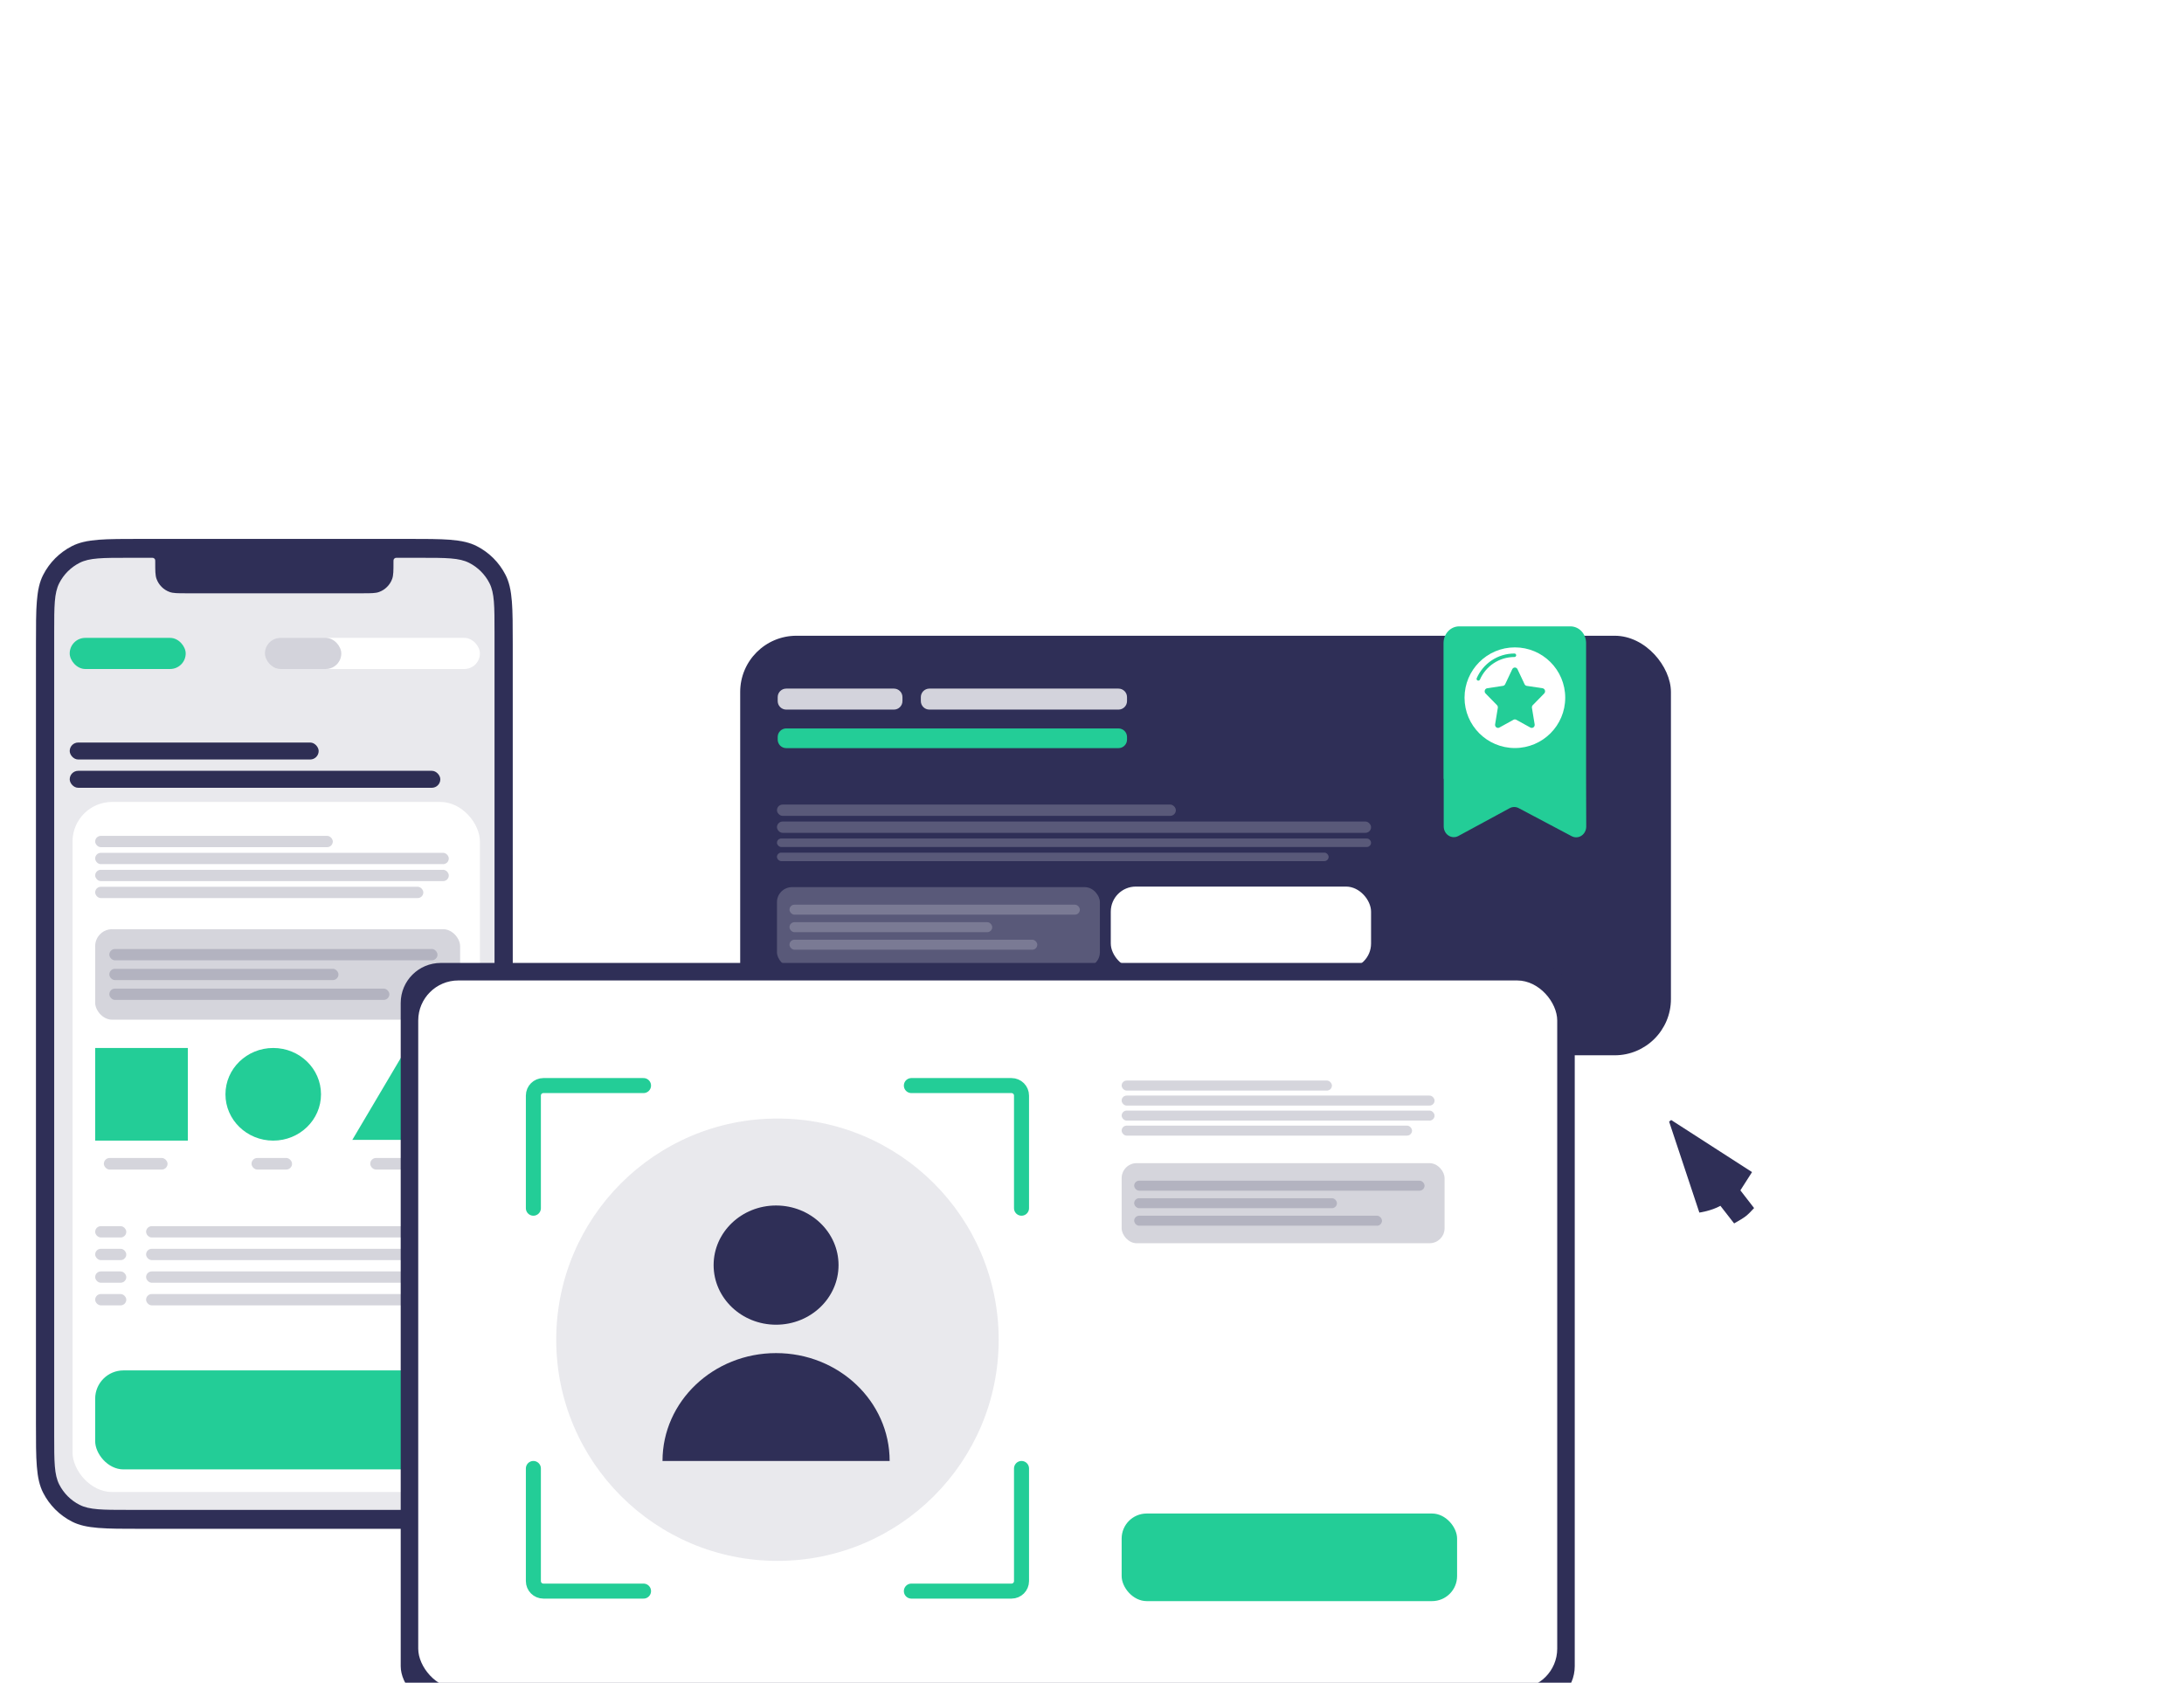
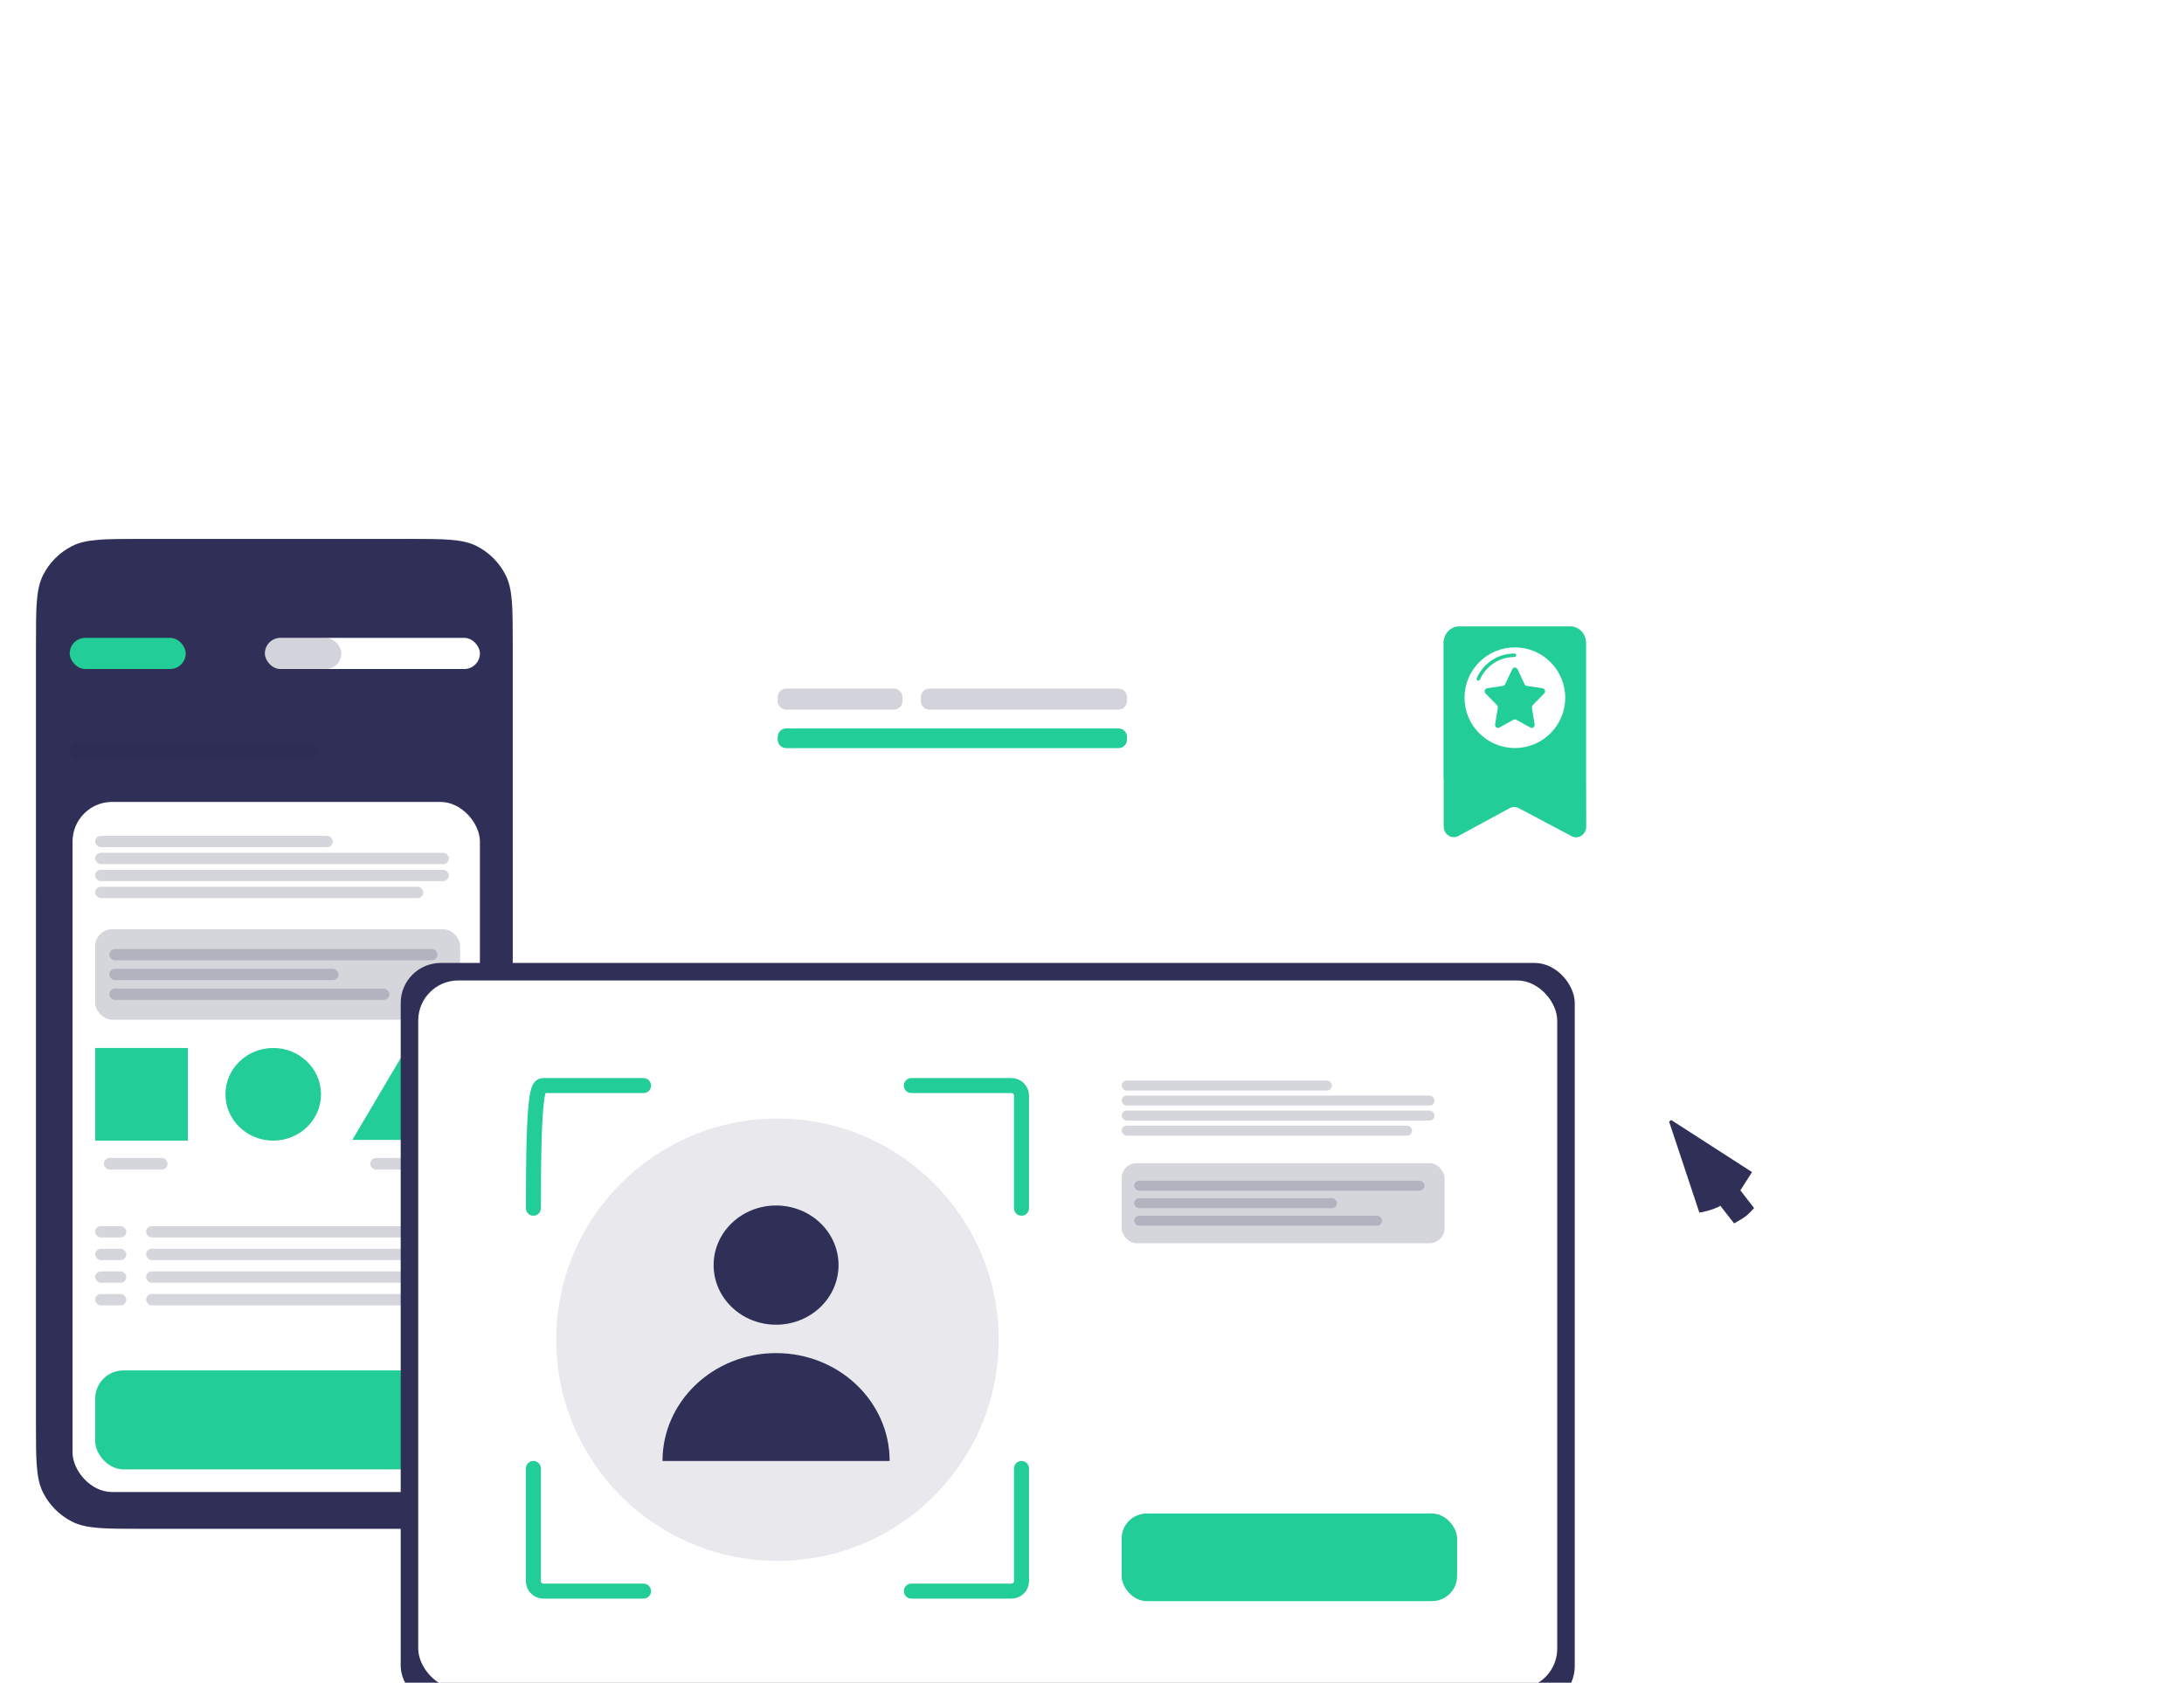
<svg xmlns="http://www.w3.org/2000/svg" width="772" height="595" viewBox="0 0 772 595" fill="none">
  <g filter="url(#filter0_dddddd_116_428)">
    <g style="mix-blend-mode:multiply">
      <path d="M132.06 72.451C132.06 65.896 132.06 60.983 132.379 57.082C132.698 53.183 133.334 50.301 134.605 47.808C136.843 43.415 140.415 39.843 144.808 37.605C147.301 36.334 150.183 35.698 154.082 35.379C157.983 35.06 162.896 35.06 169.451 35.06H263.224C269.779 35.06 274.692 35.06 278.592 35.379C282.492 35.698 285.373 36.334 287.867 37.605C292.26 39.843 295.832 43.415 298.07 47.808C299.34 50.301 299.977 53.183 300.296 57.082C300.614 60.983 300.615 65.896 300.615 72.451V347.688C300.615 354.243 300.614 359.157 300.296 363.057C299.977 366.956 299.34 369.838 298.07 372.331C295.832 376.724 292.26 380.296 287.867 382.534C285.373 383.805 282.492 384.441 278.592 384.76C274.692 385.079 269.779 385.079 263.224 385.079H169.451C162.896 385.079 157.983 385.079 154.082 384.76C150.183 384.441 147.301 383.805 144.808 382.534C140.415 380.296 136.843 376.724 134.605 372.331C133.334 369.838 132.698 366.956 132.379 363.057C132.06 359.157 132.06 354.243 132.06 347.688V72.451Z" fill="#2F2F57" stroke="url(#paint0_linear_116_428)" stroke-width="0.121" />
    </g>
-     <path d="M140.304 50.716C138.516 54.226 138.516 58.821 138.516 68.011V352.128C138.516 361.318 138.516 365.913 140.304 369.423C141.877 372.51 144.388 375.02 147.475 376.594C150.985 378.382 155.58 378.382 164.77 378.382H267.905C277.095 378.382 281.69 378.382 285.2 376.594C288.288 375.02 290.798 372.51 292.371 369.423C294.16 365.913 294.16 361.318 294.16 352.128V68.011C294.16 58.821 294.16 54.226 292.371 50.716C290.798 47.628 288.288 45.118 285.2 43.545C281.69 41.756 277.095 41.756 267.905 41.756H259.84C259.441 41.756 259.241 41.756 259.081 41.815C258.813 41.912 258.602 42.123 258.504 42.392C258.446 42.551 258.446 42.751 258.446 43.151C258.446 46.346 258.446 47.944 257.98 49.224C257.2 51.368 255.51 53.058 253.365 53.839C252.086 54.304 250.488 54.304 247.292 54.304H185.383C182.187 54.304 180.59 54.304 179.31 53.839C177.165 53.058 175.476 51.368 174.695 49.224C174.229 47.944 174.229 46.346 174.229 43.151C174.229 42.751 174.229 42.551 174.171 42.392C174.074 42.123 173.862 41.912 173.594 41.815C173.434 41.756 173.235 41.756 172.835 41.756H164.77C155.58 41.756 150.985 41.756 147.475 43.545C144.388 45.118 141.877 47.628 140.304 50.716Z" fill="#E9E9ED" />
    <rect x="144" y="70.069" width="41" height="11" rx="5.5" fill="#23CD97" />
    <rect x="213" y="70.069" width="76" height="11" rx="5.5" fill="white" />
    <rect x="213" y="70.069" width="27" height="11" rx="5.5" fill="#2E2E54" fill-opacity="0.21" />
    <rect x="144" y="107.069" width="88" height="6" rx="3" fill="#2E2E54" />
-     <rect x="144" y="117.069" width="131" height="6" rx="3" fill="#2E2E54" />
    <rect x="145" y="128.069" width="144" height="244" rx="14" fill="white" />
    <rect opacity="0.2" x="153" y="140.069" width="84" height="4" rx="2" fill="#2E2E54" />
    <rect opacity="0.2" x="153" y="278.069" width="11" height="4" rx="2" fill="#2E2E54" />
    <rect opacity="0.2" x="153" y="286.069" width="11" height="4" rx="2" fill="#2E2E54" />
    <rect opacity="0.2" x="153" y="294.069" width="11" height="4" rx="2" fill="#2E2E54" />
    <rect opacity="0.2" x="153" y="302.069" width="11" height="4" rx="2" fill="#2E2E54" />
    <rect opacity="0.2" x="171" y="278.069" width="109" height="4" rx="2" fill="#2E2E54" />
    <rect opacity="0.2" x="171" y="286.069" width="109" height="4" rx="2" fill="#2E2E54" />
    <rect opacity="0.2" x="171" y="294.069" width="109" height="4" rx="2" fill="#2E2E54" />
    <rect opacity="0.2" x="171" y="302.069" width="109" height="4" rx="2" fill="#2E2E54" />
    <rect opacity="0.2" x="153" y="146.069" width="125" height="4" rx="2" fill="#2E2E54" />
    <rect opacity="0.2" x="153" y="152.069" width="125" height="4" rx="2" fill="#2E2E54" />
    <rect opacity="0.2" x="153" y="158.069" width="116" height="4" rx="2" fill="#2E2E54" />
    <rect opacity="0.2" x="158" y="180.069" width="116" height="4" rx="2" fill="#2E2E54" />
    <rect opacity="0.2" x="158" y="187.069" width="81" height="4" rx="2" fill="#2E2E54" />
    <rect opacity="0.2" x="158" y="194.069" width="99" height="4" rx="2" fill="#2E2E54" />
    <rect opacity="0.2" x="153" y="173.069" width="129" height="32" rx="6" fill="#2E2E54" />
    <rect opacity="0.2" x="156.07" y="253.96" width="22.516" height="4.094" rx="2.047" fill="#2E2E54" />
-     <rect opacity="0.2" x="208.266" y="253.96" width="14.328" height="4.094" rx="2.047" fill="#2E2E54" />
    <rect opacity="0.2" x="250.227" y="253.96" width="24.562" height="4.094" rx="2.047" fill="#2E2E54" />
    <rect x="153" y="215.069" width="32.75" height="32.75" fill="#23CD97" />
    <ellipse cx="215.941" cy="231.444" rx="16.887" ry="16.375" fill="#23CD97" />
    <path d="M262.508 216.093L281.121 247.563H243.895L262.508 216.093Z" fill="#23CD97" />
    <rect x="153" y="329.069" width="127" height="35" rx="10" fill="#23CD97" />
  </g>
  <g filter="url(#filter1_dddddd_116_428)">
-     <rect x="381" y="69.314" width="329" height="148.34" rx="19.889" fill="#2F2F57" />
    <path d="M674.512 66H635.139C633.674 66 632.269 66.622 631.233 67.73C630.197 68.837 629.615 70.34 629.615 71.906V119.875H629.683V136.721C629.683 137.371 629.839 138.011 630.135 138.578C630.432 139.146 630.86 139.623 631.379 139.964C631.897 140.304 632.488 140.497 633.096 140.524C633.704 140.551 634.308 140.41 634.851 140.117L653.012 130.273C653.507 130.008 654.053 129.87 654.606 129.87C655.16 129.87 655.705 130.008 656.2 130.273L674.92 140.189C675.463 140.476 676.066 140.611 676.671 140.58C677.277 140.549 677.865 140.353 678.38 140.011C678.894 139.669 679.319 139.192 679.613 138.625C679.907 138.059 680.061 137.421 680.06 136.773L680.011 119.875V71.89C680.007 70.331 679.427 68.837 678.397 67.733C677.366 66.63 675.97 66.007 674.512 66Z" fill="#23CD97" />
    <circle cx="654.838" cy="91.223" r="17.795" fill="white" />
    <path fill-rule="evenodd" clip-rule="evenodd" d="M654.684 76.832C649.228 76.832 644.537 80.116 642.483 84.817C642.346 85.13 641.981 85.273 641.668 85.136C641.355 84.999 641.212 84.635 641.349 84.321C643.593 79.185 648.718 75.594 654.684 75.594C655.026 75.594 655.303 75.871 655.303 76.213C655.303 76.555 655.026 76.832 654.684 76.832Z" fill="#23CD97" />
    <path d="M655.761 81.141L658.264 86.445C658.338 86.602 658.448 86.738 658.583 86.841C658.719 86.945 658.876 87.012 659.042 87.037L664.637 87.881C664.826 87.911 665.004 87.996 665.15 88.126C665.296 88.255 665.405 88.425 665.464 88.616C665.524 88.806 665.531 89.01 665.486 89.205C665.441 89.4 665.346 89.578 665.21 89.719L661.167 93.847C661.047 93.969 660.957 94.121 660.905 94.288C660.854 94.454 660.842 94.632 660.87 94.805L661.826 100.633C661.859 100.833 661.838 101.037 661.765 101.225C661.692 101.412 661.571 101.574 661.414 101.693C661.258 101.812 661.073 101.883 660.88 101.897C660.687 101.912 660.495 101.869 660.324 101.775L655.32 99.017C655.171 98.936 655.006 98.893 654.838 98.893C654.67 98.893 654.505 98.936 654.357 99.017L649.353 101.775C649.182 101.869 648.989 101.911 648.797 101.896C648.604 101.881 648.419 101.811 648.263 101.692C648.107 101.573 647.986 101.411 647.913 101.224C647.84 101.037 647.819 100.832 647.852 100.633L648.806 94.805C648.835 94.632 648.823 94.454 648.771 94.288C648.719 94.121 648.629 93.969 648.509 93.847L644.467 89.719C644.331 89.578 644.235 89.4 644.19 89.205C644.145 89.01 644.153 88.806 644.212 88.616C644.272 88.425 644.38 88.255 644.526 88.126C644.673 87.996 644.85 87.911 645.04 87.881L650.634 87.031C650.8 87.006 650.957 86.939 651.093 86.836C651.229 86.733 651.338 86.597 651.413 86.439L653.915 81.135C654.003 80.957 654.135 80.808 654.298 80.704C654.461 80.6 654.649 80.545 654.84 80.546C655.031 80.546 655.218 80.602 655.381 80.707C655.543 80.812 655.675 80.962 655.761 81.141Z" fill="#23CD97" />
    <rect opacity="0.2" x="394" y="129" width="141" height="4" rx="2" fill="white" />
    <rect opacity="0.2" x="394" y="135" width="210" height="4" rx="2" fill="white" />
    <rect opacity="0.2" x="394" y="141" width="210" height="3" rx="1.5" fill="white" />
    <rect opacity="0.2" x="394" y="146" width="195" height="3" rx="1.5" fill="white" />
    <rect opacity="0.2" x="398.425" y="164.395" width="102.644" height="3.539" rx="1.77" fill="white" />
    <rect opacity="0.2" x="398.425" y="170.588" width="71.674" height="3.539" rx="1.77" fill="white" />
    <rect opacity="0.2" x="398.425" y="176.783" width="87.601" height="3.539" rx="1.77" fill="white" />
    <rect opacity="0.2" x="394" y="158.201" width="114.147" height="28.316" rx="5.309" fill="white" />
    <path d="M447.875 88H514.721C516.387 88 517.738 89.351 517.738 91.017V92.41C517.738 94.076 516.387 95.427 514.721 95.427H447.875C446.209 95.427 444.858 94.076 444.858 92.41V91.017C444.858 89.351 446.209 88 447.875 88Z" fill="#D3D3DC" />
    <path d="M397.277 102.088H514.721C516.387 102.088 517.738 103.439 517.738 105.106V106.034C517.738 107.701 516.387 109.051 514.721 109.051H397.277C395.61 109.051 394.26 107.701 394.26 106.034V105.106C394.26 103.439 395.61 102.088 397.277 102.088Z" fill="#23CD97" />
    <path d="M397.276 88H435.341C437.007 88 438.358 89.351 438.358 91.017V92.41C438.358 94.076 437.007 95.427 435.341 95.427H397.276C395.61 95.427 394.259 94.076 394.259 92.41V91.017C394.259 89.351 395.61 88 397.276 88Z" fill="#D3D3DC" />
    <rect x="512" y="158" width="92" height="29" rx="8.849" fill="white" />
  </g>
  <g filter="url(#filter2_dddddd_116_428)">
    <rect x="261" y="185" width="415" height="262.804" rx="14.158" fill="#2F2F57" />
    <rect x="267.194" y="191.194" width="402.612" height="250.416" rx="14.158" fill="white" />
    <rect x="515.84" y="379.669" width="118.571" height="30.97" rx="8.849" fill="#23CD97" />
    <rect opacity="0.2" x="515.84" y="226.588" width="74.328" height="3.539" rx="1.77" fill="#2E2E54" />
    <rect opacity="0.2" x="515.84" y="231.897" width="110.608" height="3.539" rx="1.77" fill="#2E2E54" />
    <rect opacity="0.2" x="515.84" y="237.207" width="110.608" height="3.539" rx="1.77" fill="#2E2E54" />
    <rect opacity="0.2" x="515.84" y="242.516" width="102.644" height="3.539" rx="1.77" fill="#2E2E54" />
    <rect opacity="0.2" x="520.265" y="261.983" width="102.644" height="3.539" rx="1.77" fill="#2E2E54" />
    <rect opacity="0.2" x="520.265" y="268.177" width="71.674" height="3.539" rx="1.77" fill="#2E2E54" />
    <rect opacity="0.2" x="520.265" y="274.371" width="87.601" height="3.539" rx="1.77" fill="#2E2E54" />
    <rect opacity="0.2" x="515.84" y="255.789" width="114.147" height="28.316" rx="5.309" fill="#2E2E54" />
    <path d="M394.173 396.414C350.984 396.414 315.973 361.403 315.973 318.215C315.973 275.026 350.984 240.015 394.173 240.015C437.361 240.015 472.372 275.026 472.372 318.215C472.372 361.403 437.361 396.414 394.173 396.414Z" fill="#E9E9ED" />
    <path d="M393.687 312.913C381.492 312.913 371.607 303.477 371.607 291.837C371.607 280.197 381.492 270.761 393.687 270.761C405.881 270.761 415.766 280.197 415.766 291.837C415.766 303.477 405.881 312.913 393.687 312.913ZM393.687 322.949C415.858 322.949 433.831 340.024 433.831 361.087H353.542C353.542 340.024 371.515 322.949 393.687 322.949Z" fill="#2F2F57" />
-     <path d="M307.897 271.717V231.898C307.897 229.943 309.482 228.358 311.437 228.358H346.831" stroke="#23CD97" stroke-width="5.309" stroke-linecap="round" />
+     <path d="M307.897 271.717C307.897 229.943 309.482 228.358 311.437 228.358H346.831" stroke="#23CD97" stroke-width="5.309" stroke-linecap="round" />
    <path d="M480.445 271.717V231.898C480.445 229.943 478.861 228.358 476.906 228.358H441.511" stroke="#23CD97" stroke-width="5.309" stroke-linecap="round" />
    <path d="M480.445 363.742V403.561C480.445 405.515 478.861 407.1 476.906 407.1H441.511" stroke="#23CD97" stroke-width="5.309" stroke-linecap="round" />
    <path d="M307.897 363.742V403.561C307.897 405.515 309.482 407.1 311.437 407.1H346.831" stroke="#23CD97" stroke-width="5.309" stroke-linecap="round" />
  </g>
  <path d="M619.31 414.415L590.725 396C590.343 396.266 590.343 396.266 590 396.57L600.686 428.73C600.686 428.73 604.884 428.16 608.128 426.338L612.975 432.565C614.892 431.499 616.247 430.662 617.038 430.053C617.829 429.444 618.829 428.472 620.035 427.135L615.188 420.87C616.562 418.706 617.936 416.542 619.31 414.415Z" fill="#2F2F57" />
  <defs>
    <filter id="filter0_dddddd_116_428" x="0.846" y="21.628" width="328.675" height="510.139" filterUnits="userSpaceOnUse" color-interpolation-filters="sRGB">
      <feFlood flood-opacity="0" result="BackgroundImageFix" />
      <feColorMatrix in="SourceAlpha" type="matrix" values="0 0 0 0 0 0 0 0 0 0 0 0 0 0 0 0 0 0 127 0" result="hardAlpha" />
      <feOffset dx="-0.947" dy="1.234" />
      <feGaussianBlur stdDeviation="1.574" />
      <feColorMatrix type="matrix" values="0 0 0 0 0.027 0 0 0 0 0.027 0 0 0 0 0.047 0 0 0 0.012 0" />
      <feBlend mode="normal" in2="BackgroundImageFix" result="effect1_dropShadow_116_428" />
      <feColorMatrix in="SourceAlpha" type="matrix" values="0 0 0 0 0 0 0 0 0 0 0 0 0 0 0 0 0 0 127 0" result="hardAlpha" />
      <feOffset dx="-4.168" dy="5.429" />
      <feGaussianBlur stdDeviation="3.259" />
      <feColorMatrix type="matrix" values="0 0 0 0 0.027 0 0 0 0 0.027 0 0 0 0 0.047 0 0 0 0.02 0" />
      <feBlend mode="normal" in2="effect1_dropShadow_116_428" result="effect2_dropShadow_116_428" />
      <feColorMatrix in="SourceAlpha" type="matrix" values="0 0 0 0 0 0 0 0 0 0 0 0 0 0 0 0 0 0 127 0" result="hardAlpha" />
      <feOffset dx="-10.231" dy="13.326" />
      <feGaussianBlur stdDeviation="6.5" />
      <feColorMatrix type="matrix" values="0 0 0 0 0.027 0 0 0 0 0.027 0 0 0 0 0.047 0 0 0 0.025 0" />
      <feBlend mode="normal" in2="effect2_dropShadow_116_428" result="effect3_dropShadow_116_428" />
      <feColorMatrix in="SourceAlpha" type="matrix" values="0 0 0 0 0 0 0 0 0 0 0 0 0 0 0 0 0 0 127 0" result="hardAlpha" />
      <feOffset dx="-19.704" dy="25.664" />
      <feGaussianBlur stdDeviation="12.741" />
      <feColorMatrix type="matrix" values="0 0 0 0 0.027 0 0 0 0 0.027 0 0 0 0 0.047 0 0 0 0.03 0" />
      <feBlend mode="normal" in2="effect3_dropShadow_116_428" result="effect4_dropShadow_116_428" />
      <feColorMatrix in="SourceAlpha" type="matrix" values="0 0 0 0 0 0 0 0 0 0 0 0 0 0 0 0 0 0 127 0" result="hardAlpha" />
      <feOffset dx="-33.155" dy="43.185" />
      <feGaussianBlur stdDeviation="23.426" />
      <feColorMatrix type="matrix" values="0 0 0 0 0.027 0 0 0 0 0.027 0 0 0 0 0.047 0 0 0 0.038 0" />
      <feBlend mode="normal" in2="effect4_dropShadow_116_428" result="effect5_dropShadow_116_428" />
      <feColorMatrix in="SourceAlpha" type="matrix" values="0 0 0 0 0 0 0 0 0 0 0 0 0 0 0 0 0 0 127 0" result="hardAlpha" />
      <feOffset dx="-51.154" dy="66.628" />
      <feGaussianBlur stdDeviation="40" />
      <feColorMatrix type="matrix" values="0 0 0 0 0.027 0 0 0 0 0.027 0 0 0 0 0.047 0 0 0 0.05 0" />
      <feBlend mode="normal" in2="effect5_dropShadow_116_428" result="effect6_dropShadow_116_428" />
      <feBlend mode="normal" in="SourceGraphic" in2="effect6_dropShadow_116_428" result="shape" />
    </filter>
    <filter id="filter1_dddddd_116_428" x="249.846" y="52.628" width="489" height="311.654" filterUnits="userSpaceOnUse" color-interpolation-filters="sRGB">
      <feFlood flood-opacity="0" result="BackgroundImageFix" />
      <feColorMatrix in="SourceAlpha" type="matrix" values="0 0 0 0 0 0 0 0 0 0 0 0 0 0 0 0 0 0 127 0" result="hardAlpha" />
      <feOffset dx="-0.947" dy="1.234" />
      <feGaussianBlur stdDeviation="1.574" />
      <feColorMatrix type="matrix" values="0 0 0 0 0.027 0 0 0 0 0.027 0 0 0 0 0.047 0 0 0 0.012 0" />
      <feBlend mode="normal" in2="BackgroundImageFix" result="effect1_dropShadow_116_428" />
      <feColorMatrix in="SourceAlpha" type="matrix" values="0 0 0 0 0 0 0 0 0 0 0 0 0 0 0 0 0 0 127 0" result="hardAlpha" />
      <feOffset dx="-4.168" dy="5.429" />
      <feGaussianBlur stdDeviation="3.259" />
      <feColorMatrix type="matrix" values="0 0 0 0 0.027 0 0 0 0 0.027 0 0 0 0 0.047 0 0 0 0.02 0" />
      <feBlend mode="normal" in2="effect1_dropShadow_116_428" result="effect2_dropShadow_116_428" />
      <feColorMatrix in="SourceAlpha" type="matrix" values="0 0 0 0 0 0 0 0 0 0 0 0 0 0 0 0 0 0 127 0" result="hardAlpha" />
      <feOffset dx="-10.231" dy="13.326" />
      <feGaussianBlur stdDeviation="6.5" />
      <feColorMatrix type="matrix" values="0 0 0 0 0.027 0 0 0 0 0.027 0 0 0 0 0.047 0 0 0 0.025 0" />
      <feBlend mode="normal" in2="effect2_dropShadow_116_428" result="effect3_dropShadow_116_428" />
      <feColorMatrix in="SourceAlpha" type="matrix" values="0 0 0 0 0 0 0 0 0 0 0 0 0 0 0 0 0 0 127 0" result="hardAlpha" />
      <feOffset dx="-19.704" dy="25.664" />
      <feGaussianBlur stdDeviation="12.741" />
      <feColorMatrix type="matrix" values="0 0 0 0 0.027 0 0 0 0 0.027 0 0 0 0 0.047 0 0 0 0.03 0" />
      <feBlend mode="normal" in2="effect3_dropShadow_116_428" result="effect4_dropShadow_116_428" />
      <feColorMatrix in="SourceAlpha" type="matrix" values="0 0 0 0 0 0 0 0 0 0 0 0 0 0 0 0 0 0 127 0" result="hardAlpha" />
      <feOffset dx="-33.155" dy="43.185" />
      <feGaussianBlur stdDeviation="23.426" />
      <feColorMatrix type="matrix" values="0 0 0 0 0.027 0 0 0 0 0.027 0 0 0 0 0.047 0 0 0 0.038 0" />
      <feBlend mode="normal" in2="effect4_dropShadow_116_428" result="effect5_dropShadow_116_428" />
      <feColorMatrix in="SourceAlpha" type="matrix" values="0 0 0 0 0 0 0 0 0 0 0 0 0 0 0 0 0 0 127 0" result="hardAlpha" />
      <feOffset dx="-51.154" dy="66.628" />
      <feGaussianBlur stdDeviation="40" />
      <feColorMatrix type="matrix" values="0 0 0 0 0.027 0 0 0 0 0.027 0 0 0 0 0.047 0 0 0 0.05 0" />
      <feBlend mode="normal" in2="effect5_dropShadow_116_428" result="effect6_dropShadow_116_428" />
      <feBlend mode="normal" in="SourceGraphic" in2="effect6_dropShadow_116_428" result="shape" />
    </filter>
    <filter id="filter2_dddddd_116_428" x="129.846" y="171.628" width="575" height="422.804" filterUnits="userSpaceOnUse" color-interpolation-filters="sRGB">
      <feFlood flood-opacity="0" result="BackgroundImageFix" />
      <feColorMatrix in="SourceAlpha" type="matrix" values="0 0 0 0 0 0 0 0 0 0 0 0 0 0 0 0 0 0 127 0" result="hardAlpha" />
      <feOffset dx="-0.947" dy="1.234" />
      <feGaussianBlur stdDeviation="1.574" />
      <feColorMatrix type="matrix" values="0 0 0 0 0.027 0 0 0 0 0.027 0 0 0 0 0.047 0 0 0 0.012 0" />
      <feBlend mode="normal" in2="BackgroundImageFix" result="effect1_dropShadow_116_428" />
      <feColorMatrix in="SourceAlpha" type="matrix" values="0 0 0 0 0 0 0 0 0 0 0 0 0 0 0 0 0 0 127 0" result="hardAlpha" />
      <feOffset dx="-4.168" dy="5.429" />
      <feGaussianBlur stdDeviation="3.259" />
      <feColorMatrix type="matrix" values="0 0 0 0 0.027 0 0 0 0 0.027 0 0 0 0 0.047 0 0 0 0.02 0" />
      <feBlend mode="normal" in2="effect1_dropShadow_116_428" result="effect2_dropShadow_116_428" />
      <feColorMatrix in="SourceAlpha" type="matrix" values="0 0 0 0 0 0 0 0 0 0 0 0 0 0 0 0 0 0 127 0" result="hardAlpha" />
      <feOffset dx="-10.231" dy="13.326" />
      <feGaussianBlur stdDeviation="6.5" />
      <feColorMatrix type="matrix" values="0 0 0 0 0.027 0 0 0 0 0.027 0 0 0 0 0.047 0 0 0 0.025 0" />
      <feBlend mode="normal" in2="effect2_dropShadow_116_428" result="effect3_dropShadow_116_428" />
      <feColorMatrix in="SourceAlpha" type="matrix" values="0 0 0 0 0 0 0 0 0 0 0 0 0 0 0 0 0 0 127 0" result="hardAlpha" />
      <feOffset dx="-19.704" dy="25.664" />
      <feGaussianBlur stdDeviation="12.741" />
      <feColorMatrix type="matrix" values="0 0 0 0 0.027 0 0 0 0 0.027 0 0 0 0 0.047 0 0 0 0.03 0" />
      <feBlend mode="normal" in2="effect3_dropShadow_116_428" result="effect4_dropShadow_116_428" />
      <feColorMatrix in="SourceAlpha" type="matrix" values="0 0 0 0 0 0 0 0 0 0 0 0 0 0 0 0 0 0 127 0" result="hardAlpha" />
      <feOffset dx="-33.155" dy="43.185" />
      <feGaussianBlur stdDeviation="23.426" />
      <feColorMatrix type="matrix" values="0 0 0 0 0.027 0 0 0 0 0.027 0 0 0 0 0.047 0 0 0 0.038 0" />
      <feBlend mode="normal" in2="effect4_dropShadow_116_428" result="effect5_dropShadow_116_428" />
      <feColorMatrix in="SourceAlpha" type="matrix" values="0 0 0 0 0 0 0 0 0 0 0 0 0 0 0 0 0 0 127 0" result="hardAlpha" />
      <feOffset dx="-51.154" dy="66.628" />
      <feGaussianBlur stdDeviation="40" />
      <feColorMatrix type="matrix" values="0 0 0 0 0.027 0 0 0 0 0.027 0 0 0 0 0.047 0 0 0 0.05 0" />
      <feBlend mode="normal" in2="effect5_dropShadow_116_428" result="effect6_dropShadow_116_428" />
      <feBlend mode="normal" in="SourceGraphic" in2="effect6_dropShadow_116_428" result="shape" />
    </filter>
    <linearGradient id="paint0_linear_116_428" x1="142.781" y1="39.475" x2="287.522" y2="376.314" gradientUnits="userSpaceOnUse">
      <stop stop-color="white" stop-opacity="0.16" />
      <stop offset="1" stop-color="white" stop-opacity="0.05" />
    </linearGradient>
  </defs>
</svg>